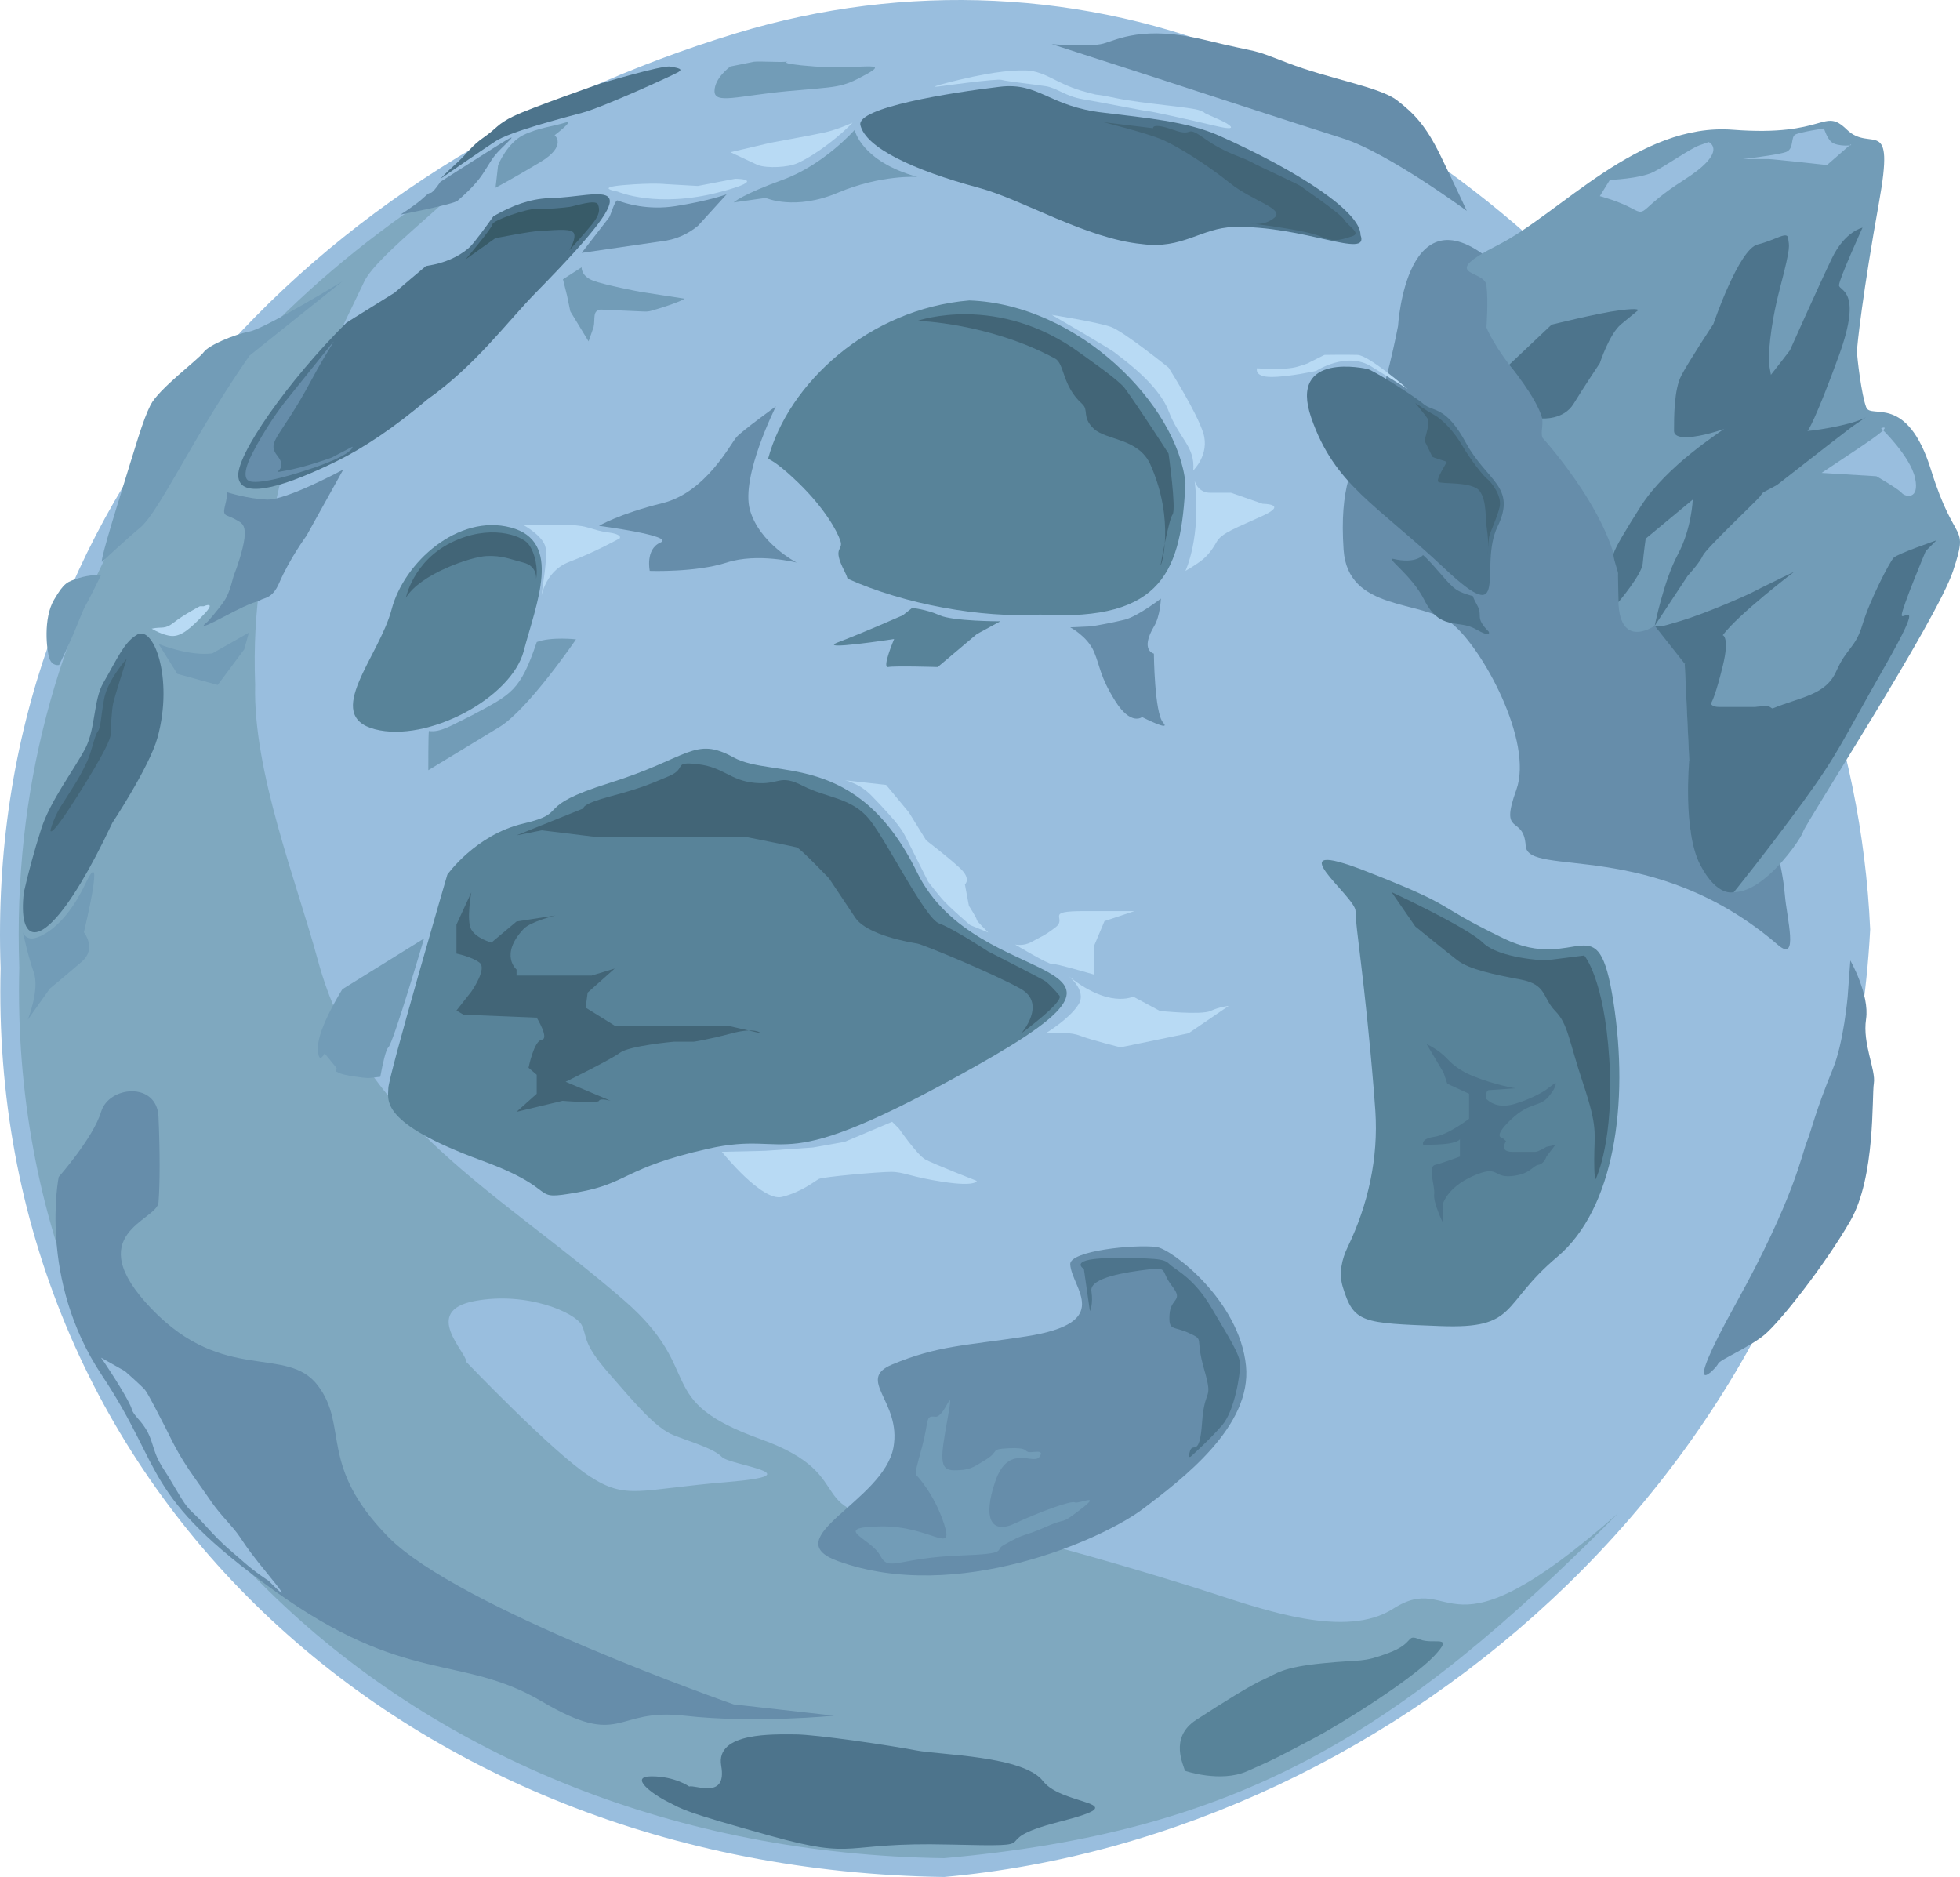
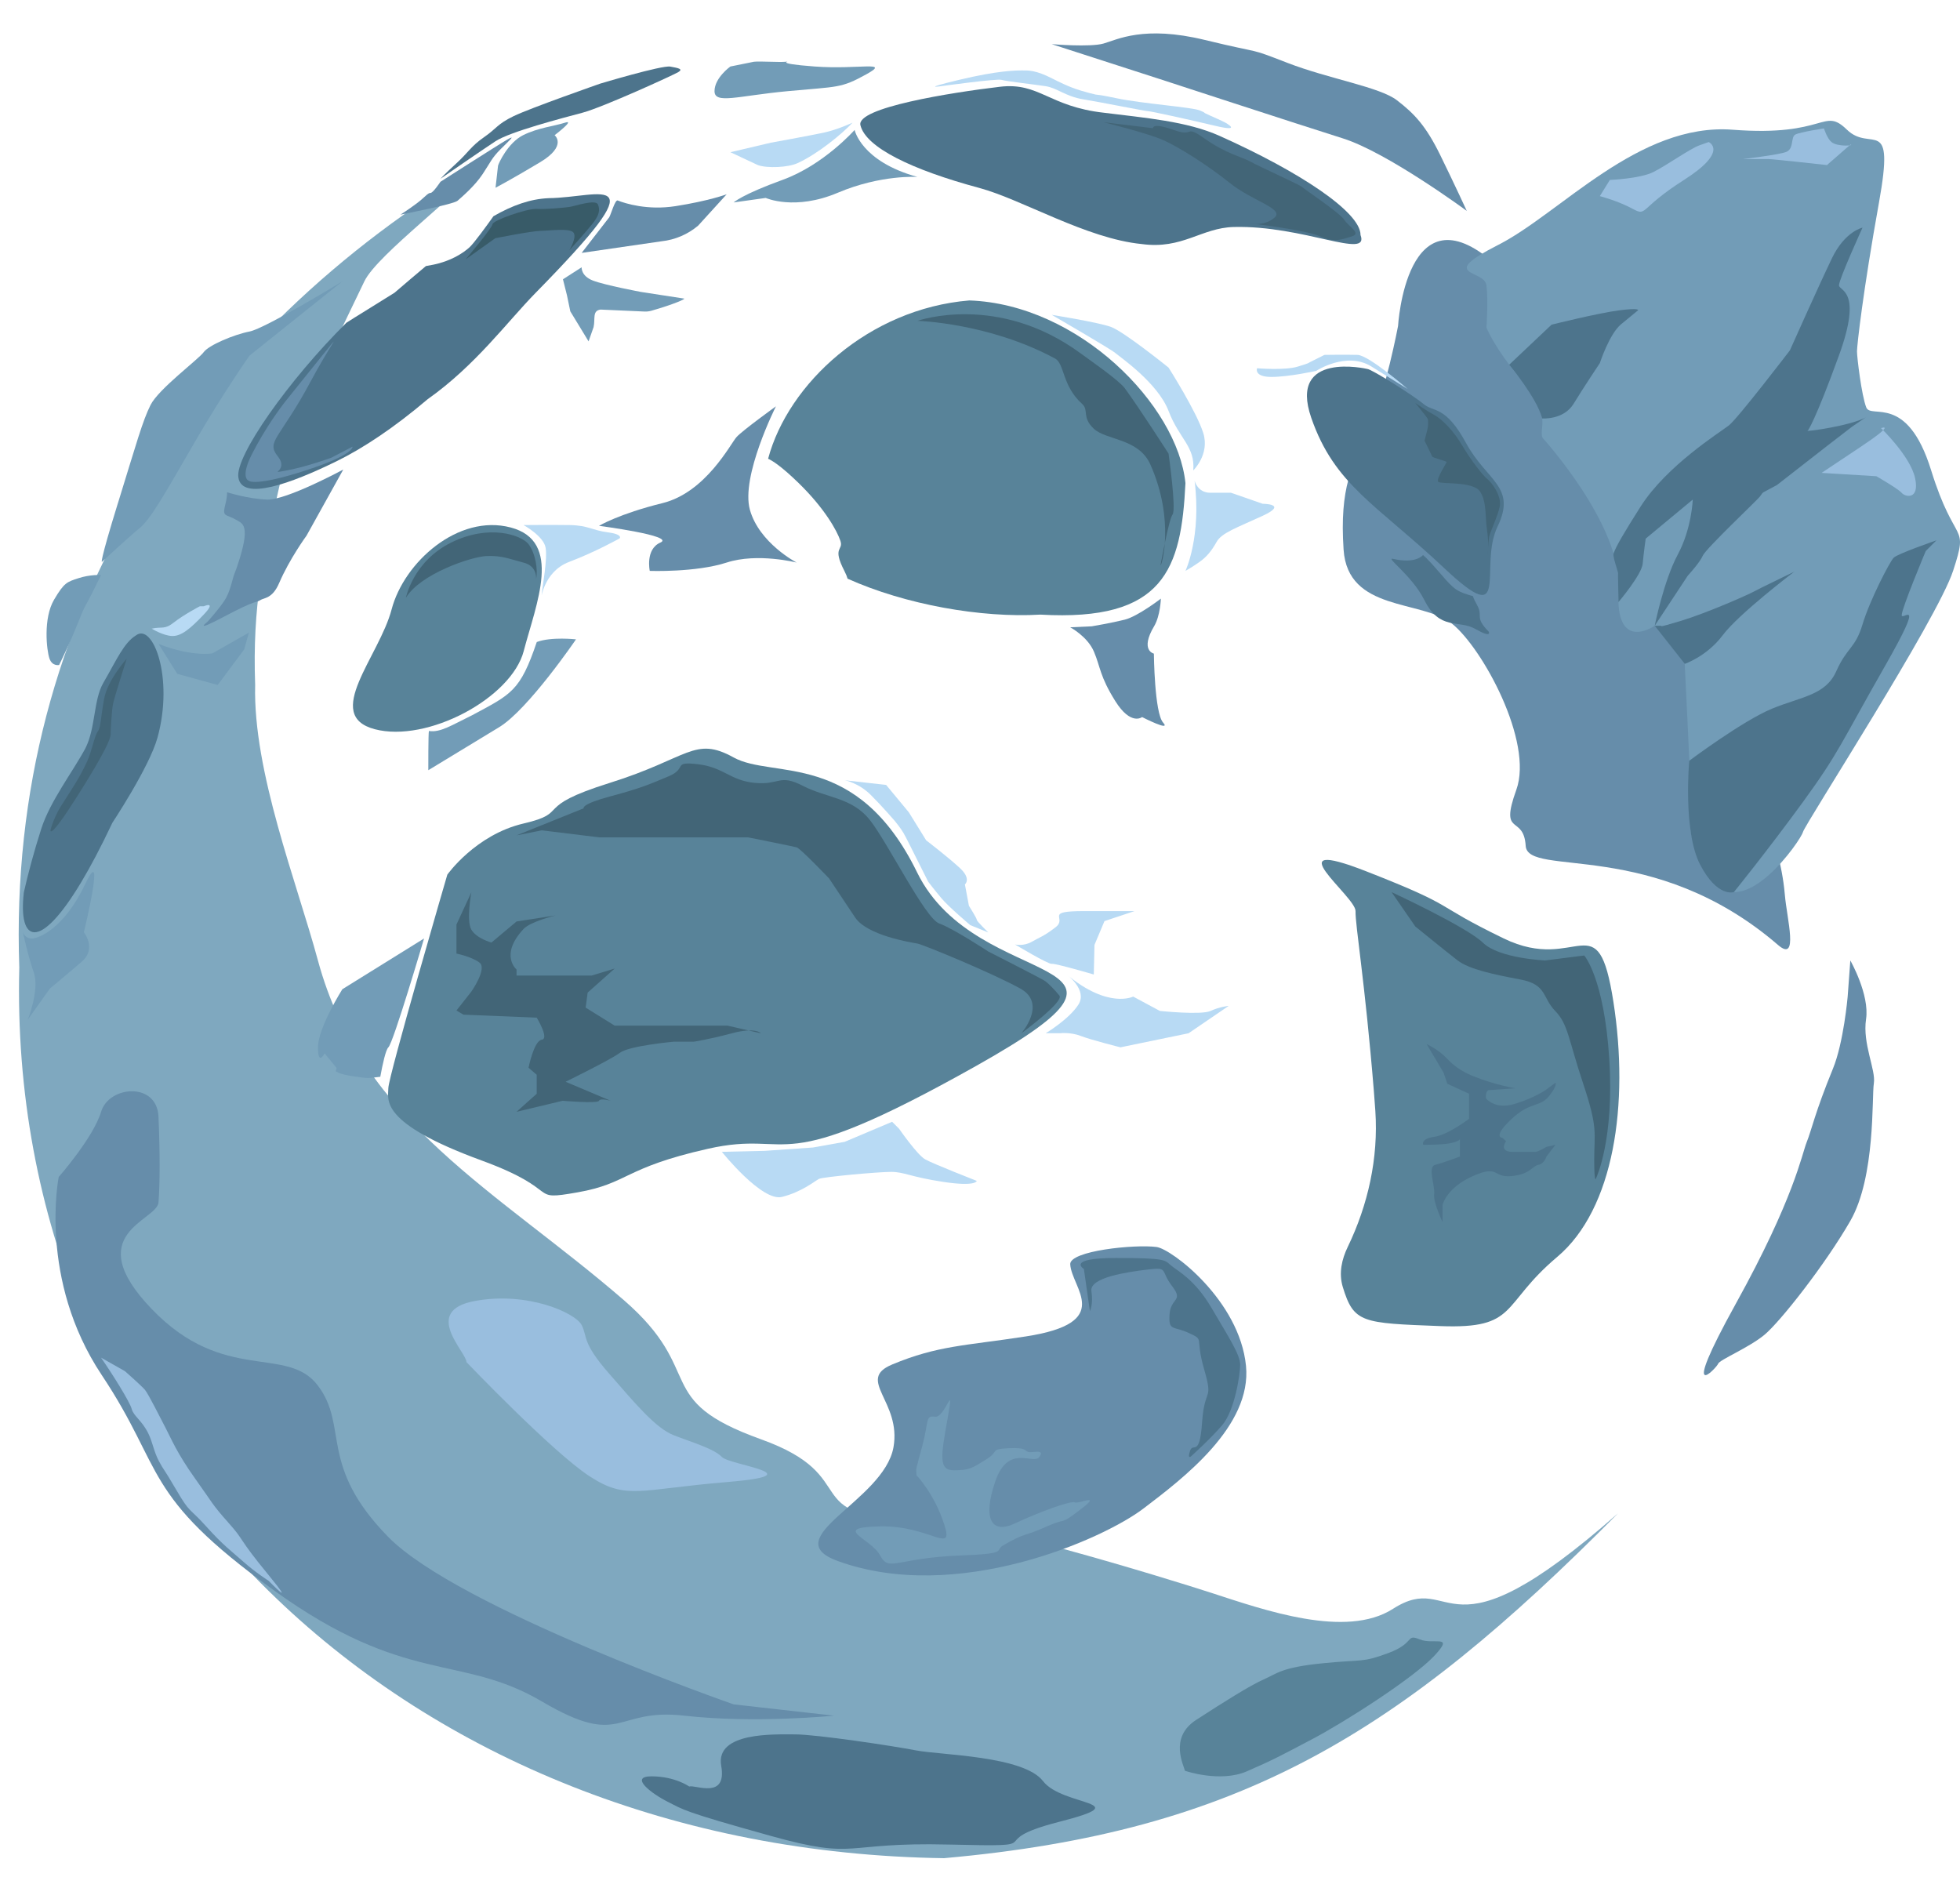
<svg xmlns="http://www.w3.org/2000/svg" id="_レイヤー_2" viewBox="0 0 869.78 832.88">
  <defs>
    <style>.cls-1{fill:#4d748c;}.cls-1,.cls-2,.cls-3,.cls-4,.cls-5,.cls-6,.cls-7,.cls-8,.cls-9{stroke-width:0px;}.cls-2{fill:#729cb7;}.cls-3{fill:#426577;}.cls-4{fill:#7fa8bf;}.cls-5{fill:#99bede;}.cls-6{fill:#b8daf4;}.cls-7{fill:#588399;}.cls-8{fill:#668daa;}.cls-9{fill:#385b68;}</style>
  </defs>
  <g id="Price">
-     <path class="cls-5" d="M553.4,25.71C481.65-4.51,401.63-7.94,327.11,14.64,138.64,71.75-7.09,222.8.27,429.58c-5.79,227.18,176.33,399.9,418.72,403.31,202.43-18.07,398.74-188.32,410.93-420.46-7.59-170.5-123.56-322.27-276.53-386.71Z" />
    <path class="cls-4" d="M113.23,303.95c-1.26-35.35,3.61-57.08,10.91-88.91,6.15-26.8,26.06-66.12,37.53-90.16,5.81-12.19,44.35-40.19,51.39-51.62C88.08,147.18,2.95,271.73,8.56,429.31c-5.67,222.64,172.8,391.9,410.35,395.24,131.18-11.71,201.88-54.93,299.08-153-78.53,69.26-71.87,24.44-99.87,42.37-20.8,13.31-56.89.59-80.59-7.11-19.47-6.33-110.6-34.4-130.81-32.59-54.21-.76-22.47-18.85-69.04-35.56-48.94-17.55-23.81-29.7-60.95-61.83-55.6-48.11-116.16-78.55-135.65-150.65-9.39-34.73-28.83-83.72-27.85-122.23Z" />
    <path class="cls-8" d="M663.13,116.81l20.46,43.53s18.36,16.11,24.58,24.44c6.22,8.33,44.15,56.87,44.15,56.87,0,0,27.85,19.02,32.29,27.91,4.44,8.89,14.64,23.11,15.32,26.67s-.11,28.7.73,37.91c.84,9.2-6.42,15.03-3.57,25.58,2.86,10.56-2.61,3.48-7.54,9.99-3.3,4.36,1.18,11.71,2.51,27.41.88,10.48,6.28,30.22-3.01,22.22-55.44-47.78-111.11-29.78-112-44-.89-14.22-11.85-3.56-4.15-24.89,7.7-21.33-15.11-63.01-28.59-73.73-13.48-10.72-46.22-5.17-48.07-32.83-1.85-27.66,3.81-37.42,11.2-53.43,7.39-16.01,12.97-45.81,12.97-45.81,0,0,3.6-62.1,42.71-27.83Z" />
    <path class="cls-8" d="M270.33,96.44c.72-1.04,2.6-7.95,3.78-7.48,3.41,1.35,13.26,4.45,25.63,2.52,14.93-2.34,22.73-5.27,22.73-5.27l-12.65,13.91c-4.61,3.89-10.28,6.31-16.28,6.95l-35.42,5.15,12.22-15.78Z" />
    <path class="cls-2" d="M258.11,118.59s-.37,3.81,4.96,5.89c5.33,2.07,21.41,5.07,21.41,5.07l19.04,2.93c1.14.05-4.66,2.61-14.48,5.41-.99.28-2.03.4-3.06.35l-19.46-.87c-3.77.49-2.28,4.07-3.11,7.78l-2.22,6.33-8.11-13.33-1.48-7.11-1.78-7.11,8.3-5.33Z" />
    <path class="cls-8" d="M100.77,218.44c0,5.63-2.96,9.19,0,10.37,2.96,1.19,2.78,1.19,4.95,2.37,2.17,1.19,3.35,2.67,2.76,7.7s-3.54,13.63-4.43,15.7c-.9,2.07-1.76,8-4.59,12.15-2.83,4.15-7.39,9.19-7.39,9.19,0,0-7,5.33,7.52-2.37,14.52-7.7,14.04-6,15.81-7.19s5.44-.56,8.48-7.63c4.64-10.81,12.15-21.04,12.15-21.04l16.3-29.33s-25.2,13.63-33.78,13.33c-8.58-.3-17.78-3.26-17.78-3.26Z" />
    <path class="cls-1" d="M243.35,87.94c-8.03.36-15.89,3.14-24.37,8-3.22,4.52-8.61,11.93-10.58,13.75-2.89,2.67-8.44,6.22-16.22,7.78-1.22.24-2.26.44-3.17.59-4.38,3.67-9.01,7.62-13.95,11.85-.33.28-21.02,13-21.33,13.3-25.35,25.12-49.71,59.45-47.93,68.77,1.67,10.37,23.03,2.77,43.63-7.34,11.68-5.73,25.48-14.86,40.33-27.48,21.32-15.07,35.35-34.4,47.97-47.25,55.33-56.37,29.23-42.19,5.61-41.98Z" />
    <path class="cls-1" d="M60.35,281.94c-5.37,3.3-8.47,10.63-14.51,21.09-4.41,7.65-3.37,20.05-7.96,29.05-5.48,10.24-15.61,23.35-19.57,35.69-3.26,10.16-5.9,20.09-7.73,28.22-2.56,22.27,6.9,26.34,25.3-4.26,4.21-7,8.89-15.82,13.99-26.64-.81,1.21,16.34-24.42,20.03-37.8,7.35-26.7-2.09-51.05-9.55-45.35Z" />
    <path class="cls-2" d="M70.33,285.74c15.18,5.87,23.93,4.18,23.93,4.18l16.17-9.19-2.06,7.43-11.76,15.79-17.93-4.93-8.34-13.29Z" />
    <path class="cls-2" d="M10.17,413.69s.84,2.75,3.95,2.75,14.34-4.41,23.7-24.15-.59,21.4-.59,21.4c0,0,5.78,7.2-.89,12.98-6.67,5.78-14.22,12-14.22,12l-9.78,13.78s5.33-13.33,2.67-20.89c-2.67-7.56-4.84-17.86-4.84-17.86Z" />
-     <path class="cls-6" d="M274.11,85.03s-10.6-1.78,2.63-2.89,18.56-.44,18.56-.44l14.37.82,16.59-3.19s15.59,0-6.96,5.93c-27.89,7.33-45.19-.22-45.19-.22Z" />
    <path class="cls-2" d="M44.82,255.13s.76-1.37-3.48,7.13c-4.24,8.5-3.19,5.2-6.83,14.37-3.64,9.17-8.27,18.45-8.27,18.45,0,0-3.06.72-4.3-2.88-1.24-3.6-2.84-17.78,2.04-26.07,4.54-7.71,5.8-7.92,10.89-9.58s9.94-1.41,9.94-1.41Z" />
    <path class="cls-1" d="M195.46,79.33s1.85-2.09,7.11-6.89,6.44-7.56,12.22-11.56c5.78-4,5.78-5.78,13.11-9.33,7.33-3.56,38.44-14.44,38.44-14.44,0,0,27.33-8.22,31.11-7.56,3.78.67,5.78,1.11,3.56,2.44s-33.33,15.56-42.44,18c-9.11,2.44-32.22,8.44-38.67,12.67-6.44,4.22-24.44,16.67-24.44,16.67Z" />
    <path class="cls-8" d="M195.46,80.66s-3.33,5.04-4.44,4.96-2.44,1.87-6,4.56c-3.56,2.69-7.33,5.07-7.33,5.07,0,0,23.56-4.59,25.33-6.15,1.78-1.56,7.56-6.44,11.11-11.78,3.56-5.33,4-7.11,8-11.11s7.11-6.67,2.89-4.22c-4.22,2.44-29.56,18.67-29.56,18.67Z" />
    <path class="cls-2" d="M221.01,73.55c.22-1.11,4.44-10.22,11.11-13.56,6.67-3.33,14-4.04,18.67-5.57,4.67-1.54-4.67,5.57-4.67,5.57,0,0,5.78,4.67-6.44,12-12.22,7.33-19.78,11.33-19.78,11.33l1.11-9.78Z" />
    <path class="cls-2" d="M52.34,223.25c8.38-27.1,10.92-36.44,14.47-43.55,3.56-7.11,21.34-20.3,23.56-23.41s13.48-7.85,20.39-9.19c6.91-1.33,41.14-22.22,41.14-22.22l-41.14,32.89s-11.34,16-24.22,38.22c-12.88,22.22-19.54,34.22-24.43,38.22s-16.89,15.12-16.89,15.12c0,0-1.27,1.01,7.11-26.09Z" />
    <path class="cls-6" d="M67.31,278.96c4.74-1.04,5.63.59,9.93-2.81s11.41-7.11,11.41-7.11h1.74s6.04-2.67,0,3.7c-6.04,6.37-10.04,9.63-14.04,9.48-4-.15-9.04-3.26-9.04-3.26Z" />
    <path class="cls-1" d="M603.75,104.29c4.18,11.07-25.31-4.35-56.3-3.56-14.32.37-22.72,10.02-40.74,7.57-24.6-2.39-53.13-19.79-72.16-24.91-29.88-8.04-50.3-17.94-52.71-27.79-2.11-7.82,40.24-14.53,61.91-17.1,17.49-2.07,21.65,8.81,46.15,11.53,18.3,2.29,36.77,3.75,51.34,10.28,35.66,15.98,62.57,33.85,62.52,43.97Z" />
    <path class="cls-2" d="M379.25,57.65s2.85,13.97,27.88,20.86c0,0-16.22-1.09-35.33,7.01-19.11,8.1-32,2.31-32,2.31l-14.22,2s3.56-3.45,21.78-10.05c18.22-6.61,31.9-22.13,31.9-22.13Z" />
    <path class="cls-6" d="M353.83,72.44c9.19-4.19,19.89-13.08,24.52-18.02,0,0-6.67,3.13-12.89,4.46-6.22,1.33-23.33,4.43-23.33,4.43l-18,4.23,12.22,5.73c4.27,1.48,13.37,1.03,17.48-.84Z" />
    <path class="cls-2" d="M334.57,27.4c2.67-.3,11.26.3,14.22,0,2.96-.3-6.81.66,12.74,2.11,19.56,1.45,34.07-2.7,22.81,3.52-11.26,6.22-12.44,5.33-34.67,7.41-22.22,2.07-32.59,5.93-32.59,0s7.04-10.93,7.04-10.93l10.44-2.11Z" />
    <path class="cls-7" d="M232.42,288.88c-5.51,20.95-42.85,40.82-66.11,34.7-23.26-6.12,1.98-32.23,7.48-53.18,5.51-20.95,29.56-42.46,52.82-36.34,23.26,6.12,11.31,33.87,5.8,54.82Z" />
    <path class="cls-6" d="M417.53,38.25s-9.48,1.41,8-2.8c17.48-4.2,25.48-4.2,28.15-4.2s5.93-.18,13.33,3.61c7.41,3.79,10.96,4.98,16.59,6.46,5.63,1.48,0-.2,11.85,2.27,11.85,2.47,33.48,3.95,37.04,5.43s0,.3,4.74,2.37,6.52,3.02,6.52,3.02c0,0,8,4.39-4.44,1.43-12.44-2.96-28.74-6.52-29.93-6.52s-21.07-4.01-28.76-5.26c-7.69-1.25-11.54-5.03-16.57-5.81-5.04-.78-17.48-2.15-19.56-2.8s-26.96,2.8-26.96,2.8Z" />
    <path class="cls-6" d="M466.72,139.7s26.07,15.11,28.15,16.89c2.07,1.78,18.96,13.33,23.7,25.78,4.74,12.44,11.85,15.7,10.96,26.37,0,0,7.41-7.11,4.44-16.59-2.96-9.48-15.41-29.04-15.41-29.04,0,0-19.82-16-25.61-18.07-5.8-2.07-26.24-5.33-26.24-5.33Z" />
    <path class="cls-6" d="M530.12,213.33s1.29,5.33,6.96,5.33h9.2l14.06,4.89s11.56,0,0,5.33c-11.56,5.33-18.22,7.56-20.44,11.56s-4.44,6.67-7.56,8.89-6.28,4-6.28,4c0,0,7.17-15.11,4.06-40Z" />
    <path class="cls-8" d="M344.34,180.29s-15.7,31.11-11.56,45.93c4.15,14.81,20.74,23.41,20.74,23.41,0,0-17.39-4.44-31.06,0-13.68,4.44-34.12,3.7-34.12,3.7,0,0-2.07-9.63,4.74-12.59,6.81-2.96-27.26-7.41-27.26-7.41,0,0,8.89-5.33,28.15-10.07,19.26-4.74,30.22-26.37,32.89-29.33s17.48-13.63,17.48-13.63Z" />
    <path class="cls-7" d="M430.14,133.32c-44.66,3.7-80.39,36.92-89.28,70.24,1.81.81,5.83,3.27,13.56,10.8,11.56,11.26,17.04,21.19,18.52,25.63,1.48,4.44-3.85,2.46,1.78,13.38.7,1.36,1.15,2.49,1.41,3.42,25.54,11.49,59.36,17.5,85.55,15.94,54.98,3.16,62.52-20.14,64.38-58.34-3.52-34.65-47.42-79.39-95.92-81.07Z" />
    <path class="cls-6" d="M232.34,233s8.89,4.87,9.78,10.04c.89,5.18-1.4,16.95-1.7,20.51-.3,3.56.37-9.75,12.14-14.21,11.78-4.46,22.44-10.46,22.44-10.46,0,0,1.56-1.78-5.33-2.67s-8.67-3.1-16.89-3.22-20.44,0-20.44,0Z" />
    <path class="cls-3" d="M180.12,265.26s3.17-16.11,20.06-24.49c16.89-8.38,31.22-3.33,34.33.67s4.28,11.44,3.39,15.44c0,0,.67-5.63-5.56-7.22s-9.48-3.22-16.44-2.92c-6.96.3-29.48,8.01-35.78,18.52Z" />
    <path class="cls-9" d="M206.66,115.05s11.78-13.89,11.89-15.56,15.22-7,19.56-6.78c4.33.22,12.44-.56,14.67-.89,2.22-.33,11.56-3.52,12.56-1.09s.67,4.76-2.67,8.87c-3.33,4.11-10,11.44-10,11.44,0,0,3.67-6.11,1.67-8s-10.22-.67-14.33-.61-20.22,3.28-20.22,3.28l-13.11,9.33Z" />
    <path class="cls-3" d="M518.57,201.33s3.5,24.7,1.78,26.96c-1.72,2.27-5.33,22.46-5.33,22.46.26,1.17,6.65-19.62-4.55-44.67-5.22-11.68-19.64-10.67-25.1-15.86-5.46-5.19-2-8.15-5.19-11.02-8.91-8.01-7.72-17.79-11.96-20.09-29.33-15.85-61.06-16.74-61.06-16.74,0,0,35.58-12.59,72.39,14.44,4.54,3.33,16.97,11.9,19.64,15.53,6.35,8.65,19.4,28.99,19.4,28.99Z" />
    <path class="cls-3" d="M511.68,56.88s-.6-2.68,9.14.78c9.75,3.46,4.41-2.77,13.85,3.9,9.45,6.67,16.34,8,20.34,10.22s21.78,10.22,22.67,11.11,16.89,11.56,18.89,14.67,7.78,6,3.33,7.33c-4.44,1.33-7.56,2.89-14,0s-31.11-5.78-31.11-5.78c0,0,5.83,1.56,10.69-2.44,4.86-4-9.62-7.37-19.71-15.46-10.09-8.09-22.54-15.87-29.43-18.98-6.89-3.11-26.67-8-26.67-8l22,2.66Z" />
    <path class="cls-2" d="M209.16,317.55c-8.49,4.11-13.78,7.65-18.82,6.81-.31.93-.27,17.41-.27,17.41,0,0,16.94-10.26,31.47-19.11,12.89-7.85,34.07-38.96,34.07-38.96,0,0-11.03-1.24-17.41,1.19-7.42,21.92-11.19,23.1-29.03,32.67Z" />
    <path class="cls-1" d="M606.77,163.72c1.78.04,20.44,11.73,24.89,15.51,4.44,3.79,9.78.53,18.96,17.42,9.19,16.89,22.52,19.26,13.93,37.04-8.59,17.78,6.52,46.81-23.7,18.37-30.22-28.44-48.59-36.74-58.96-66.67-10.37-29.93,24.89-21.67,24.89-21.67Z" />
    <path class="cls-1" d="M631.48,246.31s1.62,1.08,7.84,8.34c6.22,7.26,7.24,7.83,14.35,9.9,0,0-.13.43,1.78,3.89,2.92,5.29-1.33,5.19,5.19,11.85,0,0,1.63,3.11-5.93-1.19-7.56-4.3-15.73.98-22.67-12.89-5.48-10.96-17.67-19.14-13.78-18.22,10.12,2.37,13.21-1.68,13.21-1.68Z" />
    <path class="cls-6" d="M584.05,164.59s13.48-8.87,24.59-1.92c11.11,6.95,16,9.92,16,9.92,0,0-17.19-14.96-22.22-15.11-5.04-.15-14.67,0-14.67,0,0,0-5.63,2.81-6.52,3.26-.89.44.44.17-5.33,1.94s-18.07.73-18.07.73c0,0-1.48,3.85,6.37,3.85s19.85-2.67,19.85-2.67Z" />
    <path class="cls-3" d="M628.05,178.81s4.89,3.41,8.44,5.33c3.56,1.93,8.74,7.26,12.44,13.63,3.7,6.37,9.48,13.63,11.11,14.81,1.63,1.19,6.52,7.43,5.48,12.23-1.04,4.8-4.44,11.62-4.74,13.54s-.59,7.95-.59,7.95c0,0,.59-5.72-.3-11.06s0-12.89-3.26-17.33c-3.26-4.44-17.37-2.94-18.41-4.13s3.74-8.32,3.74-8.76-6.11-1.76-6.41-2.5-3.39-6.96-3.39-6.96c0,0,1.5-5.72,1.5-6.13s.3-2.77-.15-3.66-5.48-6.97-5.48-6.97Z" />
-     <path class="cls-7" d="M404.76,269.77s6.25.57,12.18,3.25c5.93,2.68,26.96,2.68,26.96,2.68l-10.44,5.68-17.34,14.62s-19.11-.59-22,0c-2.89.59,2.67-12.44,2.67-12.44,0,0-35.56,5.48-24.59,1.33,10.96-4.15,28.44-11.86,28.44-11.86l4.12-3.25Z" />
    <path class="cls-8" d="M474.93,278.36l9.56-.44s8.85-1.49,14.67-2.96c5.82-1.48,16-9.33,16-9.33,0,0-.25,7.64-2.99,12.23-6.44,10.82-.12,12.18-.12,12.18,0,0,.25,26.3,4.1,30.6,3.84,4.3-9.33-2.45-9.33-2.45,0,0-4.94,4.01-11.88-7.07-6.94-11.08-6.57-15.07-9.46-21.9-2.88-6.83-10.55-10.85-10.55-10.85Z" />
    <path class="cls-7" d="M198.52,388.1s12.49-17.7,33.82-22.68c21.33-4.98,3.23-7.07,38.28-18.03,35.05-10.96,37.51-20.92,54.95-11.27,17.43,9.65,54.74-3.6,81.42,51.02s118.24,34.1,26.46,85.7c-91.78,51.59-79.93,28.04-119.34,36.93-37.55,8.47-35.11,15.32-57.78,19.32-22.67,4-5.78-.65-42.67-14.16-45.76-16.76-41.33-26.96-41.33-32.06s26.18-94.77,26.18-94.77Z" />
    <path class="cls-3" d="M259.01,358.66s-1.33-1.78,12-5.33c13.33-3.56,17.33-5.33,25.78-8.89,8.44-3.56,1.33-6.67,12.89-5.33,11.56,1.33,14.22,7.25,25.33,8.29,11.11,1.04,10.67-4.16,21.33,1.33,10.67,5.49,21.78,5.05,29.78,15.27,8,10.22,24.44,43.56,30.67,45.78s21.78,12.44,21.78,12.44c0,0,24.15,12.26,25.41,13.24,1.26.98,3.96,3.59,6.15,6.32s-16.89,16.72-16.89,16.72c0,0,11.56-13.16-.44-19.83-12-6.67-43.14-19.56-45.79-20-2.65-.44-22.21-3.56-27.54-11.56-5.33-8-11.56-17.33-11.56-17.33,0,0-12.74-13.33-14.37-13.78s-21.63-4.44-21.63-4.44h-66.07l-25.4-3.11-11.19,2.22,29.78-12Z" />
    <path class="cls-3" d="M218.12,418.22l11.11-9.33,17.33-2.67s-11.11,2.67-14.22,6c-10.81,11.58-3.11,18-3.11,18v2.67h33.33l10.22-3.11-12,10.67-.89,6.67,12.89,8h50.07l14.81,3.39s-2.22-2.84-12.89,0c-10.67,2.84-16.89,3.73-16.89,3.73h-8.89s-19.7,1.78-23.85,4.89c-4.15,3.11-24.15,12.89-24.15,12.89l20,8.44s-4.59-1.33-5.19,0c-.59,1.33-16.15,0-16.15,0l-20.44,4.89,8.96-8v-8.44l-3.62-3.11s2.38-12,5.86-12.44c3.48-.44-2.23-9.78-2.23-9.78l-32.51-1.33-3.11-1.85,6.59-8.37s7.19-10.22,3.63-12.89c-3.56-2.67-10.22-4-10.22-4v-12.89l6.59-14.26s-2.3,12.49,0,16.49c2.3,4,8.97,5.78,8.97,5.78Z" />
    <path class="cls-6" d="M374.86,346.22s6.22,1.19,11.56,6.52c5.33,5.33,10.67,11.56,10.67,11.56,0,0,2.67,3.26,3.85,5.33,1.19,2.07,3.82,7.41,3.82,7.41l7.14,14.22s2.67,3.51,5.93,7.39c3.26,3.87,12.74,11.87,12.74,11.87l8,3.26s-5.18-5.04-5.11-5.63-3.49-6.22-3.49-6.22l-1.78-9.48s2.96-2.37-2.07-7.11c-5.04-4.74-15.11-12.44-15.11-12.44l-7.7-12.44-10.07-12.15-18.37-2.07Z" />
    <path class="cls-6" d="M473.38,432.44s9.33,6.81,5.19,13.33c-4.15,6.52-14.52,12.72-14.52,12.72h6.25s4.77-.57,9.33,1.21c4.57,1.78,17.6,5.04,17.6,5.04l30.22-6.24,17.78-12.13s-3.85.3-8,2.22c-4.15,1.93-22.52,0-22.52,0l-11.85-6.37s-10.96,5.63-29.48-9.78Z" />
    <path class="cls-6" d="M450.42,419.11s3.85.89,7.41-1.19c3.56-2.07,5.33-2.37,10.67-6.52s-5.63-7.11,12.74-7.11h22.22l-13.33,4.44-4.44,10.56-.3,13.14s-17.19-5.04-18.67-4.74c-1.48.3-16.3-8.59-16.3-8.59Z" />
    <path class="cls-2" d="M163.16,478.37c1.01,0,3.87-.34,5.6-.56,1.04-5.69,2.42-11.97,3.59-13.07,2.22-2.07,15.83-48.3,15.83-48.3l-36.26,22.52s-10.83,17.19-10.83,25.78,2.96,2.67,2.96,2.67l5.33,6.52s-.13.53-.42,1.46c.55.22,1.01.43,1.31.61,1.93,1.19,11.41,2.37,12.89,2.37Z" />
    <path class="cls-6" d="M320.34,511.11l19.11-.44,21.33-1.48,14.07-2.52,21.04-8.89,3.11,3.11s8,11.56,11.56,13.56c3.56,2,22.89,9.56,22.89,9.56,0,0-.23,2.67-14.89.44-14.67-2.22-17.33-4.44-23.11-4.44s-30.22,2.22-32,3.11c-1.78.89-7.56,5.78-16.44,8-8.89,2.22-26.67-20-26.67-20Z" />
    <path class="cls-2" d="M684.52,194.28c-1.78-4.58,4.44-9.03-8.89-25.03-13.33-16-16-24-16-24,0,0,.89-11.56,0-18.67s-22.25-3.92,5.32-17.96c27.57-14.04,62.23-54.29,104.01-51.05,41.78,3.23,40-10.35,50.67,0s21.33-7.32,14.22,32.18c-7.11,39.5-9.78,63.5-9.78,66.16s2.02,19.56,4.12,24.89c2.1,5.33,18.1-6.52,28.77,27.85,10.67,34.37,16.89,22.81,9.78,44.59-7.11,21.78-65.78,112.44-66.67,116-.89,3.56-26.13,40-39.73,21.33s-10.05-28.44-10.05-35.56-2.67-60.44-2.67-60.44l-13.33-16.89s-17.78,12.44-16-16c1.78-28.44-33.78-67.42-33.78-67.42Z" />
    <path class="cls-1" d="M717.99,254.33c-.12-1.48-2.41-7.32-1.94-8.73,1.04-3.13,5.02-9.84,12.02-20.86,11.56-18.16,35.11-32.83,39.11-35.94,4-3.11,27.11-33.33,27.11-33.33,0,0,12.89-28.89,18.67-40.89,5.78-12,13.56-13.56,13.56-13.56,0,0-10.44,22.89-10.44,25.56s10.67,1.78,0,31.11c-10.67,29.33-13.78,33.33-13.78,33.33,0,0-20.44,28-21.33,29.33-.89,1.33-24,23.11-25.33,26.22s-6.67,8.89-6.67,8.89l-14.67,22.22s4-20,10.22-31.56c6.22-11.56,6.67-24.44,6.67-24.44l-20.89,17.33s-.89,6.22-1.33,11.11c-.44,4.89-10.76,17.06-10.76,17.06l-.21-12.87Z" />
-     <path class="cls-1" d="M760.34,143.77s11.29-33.19,19.58-35.26c8.3-2.07,13.33-6.22,13.63-2.67.3,3.56,1.48,2.37-3.56,21.63-5.04,19.26-5.04,30.81-5.04,32.89s2.07,10.67,1.78,12.44c-.3,1.78-6.52,9.19-6.52,9.19,0,0,3.87.19-6.9,5.15-10.77,4.95-30.43,10.26-30.43,4.04s0-18.37,3.26-24.59c3.26-6.22,14.2-22.81,14.2-22.81Z" />
    <path class="cls-1" d="M749.64,337.57s23.77-17.8,36.8-23.14c13.04-5.33,23.7-5.93,28.44-16.59,4.74-10.67,8.44-10.07,11.63-20.74,3.19-10.67,12.07-27.85,13.85-29.63,1.78-1.78,18.96-7.7,18.96-7.7l-4.74,4.74s-10.67,25.46-10.67,28.43,11.26-10.06-7.7,23.12c-18.96,33.19-20.15,37.93-36.15,59.85-16,21.93-30.62,39.95-30.62,39.95,0,0-7.34,2.57-15.01-12.25-7.68-14.81-4.8-46.05-4.8-46.05Z" />
    <path class="cls-5" d="M714.4,79.84s13.33-.52,19.26-3.48c5.93-2.96,16.3-10.37,20.44-11.85l4.15-1.48s9.19,4-10.96,16.82c-20.15,12.81-16.2,16.37-22.77,12.81-6.57-3.56-14.57-5.63-14.57-5.63l4.44-7.18Z" />
    <path class="cls-5" d="M834.74,189.99s7.41-2.67-9.48,8.59l-16.89,11.26,24.3,1.48s9.78,5.63,11.26,7.41c1.48,1.78,8,3.26,5.93-6.52-2.07-9.78-15.11-22.22-15.11-22.22Z" />
    <path class="cls-1" d="M736.96,277.69c1.48-.3-3.26,1.48,8.59-2.07,11.85-3.56,30.52-11.85,32.59-13.04.51-.29,1.89-.99,3.66-1.87,5.37-2.66,14.41-7.02,14.41-7.02,0,0-24.59,18.67-31.7,28.15-7.11,9.48-16.89,12.74-16.89,12.74l-13.33-16.89h2.67Z" />
    <path class="cls-1" d="M793.89,191.47s5.74.71,18.63-1.76,15.68-4.69,15.68-4.69l-6.34,4.33-10.81,8.33-22.52,17.56-23.26,12.44,28.63-36.22Z" />
    <path class="cls-5" d="M809.41,56.98s-10.46,1.6-12.68,2.71c-2.22,1.11-.44,6.44-4.21,7.78-3.76,1.33-19.11,3.11-19.11,3.11h11.33c2,0,26,2.67,26,2.67l10.44-9.11c1.96.43-5.66,1.16-8.44-1.11-1.96-1.6-3.33-6.04-3.33-6.04Z" />
    <path class="cls-1" d="M669.71,161.84s12.29,14.63,14.66,23.84c0,0,9.49.76,13.93-6.5,4.44-7.26,11.66-18.07,11.66-18.07,0,0,4.19-12.89,9.38-17.19,5.19-4.3,7.56-6.22,7.56-6.22,0,0,1.04-1.19-8.3,0-9.33,1.19-30.07,6.37-30.07,6.37l-18.81,17.78Z" />
-     <path class="cls-1" d="M764.52,281.84s3.11.96,0,13.63c-3.11,12.67-4.67,15.56-5.11,16.44s1.16,1.78,3.25,1.78h16.31s5.41-.74,6.44,0c1.04.74,4,2.44,4,2.44,0,0,4.22,1.33,0,2.89s-25.33,16-26.44,16.89c-1.11.89-13.06,7.32-13.06,7.32l-2.28-48.66,16.89-12.74Z" />
    <path class="cls-8" d="M821.11,426.2s8.63,15.15,6.98,26.05c-1.65,10.9,4.42,22.54,3.46,28.47-.96,5.93.81,41.48-10.44,61.04-11.26,19.56-31.18,44.81-38.11,50.55-6.93,5.74-19.96,11.08-20.56,12.85s-18.07,20.19,7.85-26.64c25.93-46.84,29.31-66.39,31.47-71.73,2.16-5.33,3.65-13.1,11.64-32.59,4.74-11.56,6.52-31.85,6.52-31.85l1.19-16.15Z" />
    <path class="cls-8" d="M26.06,522.26s15.34-17.38,18.81-28.94c3.47-11.56,24.78-13.39,25.46,2.19.68,15.58.66,29.91,0,38.08-.66,8.17-35.18,13.77-3.03,47.25,32.16,33.48,60.01,15.8,73.78,34.02s.03,35.27,31.14,67.08c31.11,31.81,153.35,74.36,153.35,74.36l12.51,1.41,32.01,3.6s-35.13,3.55-66.44,0c-31.31-3.55-27.15,14.9-63.23-6.33-36.08-21.22-60.12-6.84-119.07-49.42-58.94-42.58-47.89-52.88-76.19-95.37-28.3-42.5-19.1-87.94-19.1-87.94Z" />
    <path class="cls-8" d="M466.72,19.59s16.92,1.44,22.96-.26c6.04-1.7,17.84-8.2,45-1.6,27.15,6.6,18.26,3.04,36.63,10.16,18.37,7.11,40.89,10.67,48.59,16.59,7.7,5.93,12.83,11.26,19.25,24.38,6.42,13.11,11.75,24.72,11.75,24.72,0,0-35.16-25.93-55.01-32.18-19.85-6.25-81.48-26.4-81.48-26.4l-47.7-15.41Z" />
    <path class="cls-7" d="M598.05,553.38c9.09-18.83,13.67-39.53,12.28-60.39-.18-2.75-.4-5.66-.65-8.74-4-49.14-8.27-73.44-8.14-79.96.14-6.52-36.89-33.96,4.96-17.57,41.85,16.39,27.8,13.72,60.82,29.72,33.03,16,41.65-16.93,48.67,28.2,7.02,45.13.36,91.8-24.98,113.13s-17.05,32-51.86,30.67c-34.81-1.33-38.37-1.33-43.26-17.33-1.9-6.22-.39-12.44,2.16-17.73Z" />
    <path class="cls-3" d="M617.52,395.87s33.5,15.53,40.61,22.49c7.11,6.96,27.56,7.83,27.56,7.83l17.33-2.2s8.8,9.84,11.11,45.78-5.78,52.89-5.78,52.89c0,0-.89,3.71-.89-8.14s1.78-13.63-4.89-33.63c-6.67-20-6.67-26.37-12.44-32.3-5.78-5.93-3.6-11.7-15.36-13.93-11.75-2.22-22.72-4.49-27.91-8.47-5.18-3.98-18.81-15.09-18.81-15.09l-10.53-15.23Z" />
    <path class="cls-1" d="M633.09,463.26l2,1.09c2.76,1.5,5.25,3.44,7.4,5.74,2.04,2.19,5.59,5.17,11.13,7.4,9.93,4,18.87,5.44,18.87,5.44l-11.93.82c-1.09.23-1.62,3.3-.8,4.06,2.29,2.1,6.24,3.96,12.72,1.94,8.44-2.62,13.33-6,13.33-6l4.44-3.29s1.04,1.19-2.96,6.07-8.3,2.22-16.74,10.22c-8.44,8-3.86,8.15-3.86,8.15l1.65,1.47s-3.42,4.75,2.8,4.75h10.22c1.33,0,4.89-2.22,4.89-2.22l4-.89-4,5.19s-.89,3.22-3.56,3.68-3.56,4.23-12,5.01c-8.44.78-5.3-5.23-17.1,0-11.79,5.23-13.43,12.78-13.43,12.78v7.56s-4.19-8.58-3.72-12.29-3.09-12.19.47-13.06c3.56-.87,10.96-3.68,10.96-3.68v-7.86s.15.89-3.4,1.78-11.56.89-12.89.89c0,0-1.33-2.67,4.89-3.56,6.22-.89,15.45-8,15.45-8v-11.11l-9.67-4.44-1.63-4.89-7.56-12.74Z" />
    <path class="cls-8" d="M395.9,605.48c20.39-8.46,32.06-8.26,59.26-12.44,39.68-6.11,20.41-21.33,19.77-32-.36-6.01,28.52-8.96,38.3-7.7,6.66.85,36.82,23.71,39.7,52.74,2.66,26.78-27.86,49.93-45.63,63.41-18,13.65-82.75,42.34-135.48,23.22-28.01-10.16,20.38-26.57,24.67-50.48,3.65-20.35-16.8-30.01-.59-36.74Z" />
    <path class="cls-1" d="M481.01,563.11s-8.22-4.89,14.22-4.89,21.56.89,24.44,3.33c2.89,2.44,10.44,6,18,18.89,7.56,12.89,12.67,20.67,12.67,25.11s-2.44,20.44-8,26.89-13.78,13.78-13.78,13.78c0,0-1.78,1.56-.44-2.44s4.22,3.33,5.33-12.67,5.11-8.89.89-23.56c-4.22-14.67.44-12.67-6.67-16-7.11-3.33-9.11-.67-8.67-8.22s6.44-5.78,1.11-12.67c-5.33-6.89-1.33-8.44-10.67-7.33-9.33,1.11-26,3.56-25.11,9.56s-.67,8.89-.67,8.89l-2.67-18.67Z" />
    <path class="cls-2" d="M406.72,654.66c-.15-3.56-.59-1.33,2.52-12.89,3.11-11.56,1.28-13.72,5.73-13.11,4.44.6,8.72-16.89,5.6.44-3.11,17.33-4.09,23.33,2.73,23.33s8.05-.92,14.27-4.78c6.22-3.85,1.44-4.56,9.89-5,8.44-.44,7.11,1.22,8.89,1.67,1.78.44,7.56-1.52,4.89,2.19-2.67,3.7-13.78-6.08-19.56,10.81-5.78,16.89-1.63,23.56,8.74,18.67,10.37-4.89,24.89-10.22,26.52-9.33s12.47-4.44,2.6,3.11c-9.86,7.56-5.12,3.13-15.49,7.79s-8.29,2.06-18.93,8.21c-3.78,2.19,2.78,3.67-18.55,4.44-28.88,1.05-32,7.56-36,0-4-7.56-22.22-12.44,0-12.89,22.22-.44,32.89,12.89,28.44-.89s-12.3-21.78-12.3-21.78Z" />
    <path class="cls-5" d="M207.01,604.44c0-4.44-20-22.67,3.56-27.11,23.56-4.44,44.89,5.33,47.56,10.67,2.67,5.33,0,7.56,12,21.33,12,13.78,20.89,24.44,28.89,27.56s17.78,5.93,21.33,9.63,41.81,7.84,2.46,11.11c-39.35,3.26-44.68,8.15-61.13-2.52-16.44-10.67-54.67-50.67-54.67-50.67Z" />
    <path class="cls-7" d="M525.8,785.75c-.29-2.14-7.28-14.6,5.04-22.58,12.32-7.97,23.98-15.33,29.95-17.94,5.97-2.61,7.7-5.31,25.98-7.15,18.27-1.84,17.4-.14,29.37-4.57,11.96-4.44,7.55-8.62,13.85-6.05s15.71-2.52,6.45,7.35c-9.27,9.87-39.59,29.27-54.05,36.88-14.46,7.61-17.05,9.07-29,14.29-11.95,5.22-27.59-.23-27.59-.23Z" />
    <path class="cls-5" d="M44.84,602.44c5,7.22,12.72,19.52,13.61,22.78s4.44,4.96,7.33,10.78c2,4.01,2.41,8,4.78,12.44,2.37,4.44,1.48,2.07,7.7,12.74,6.22,10.67,5.48,7.5,13.19,16.09,7.7,8.59,11.28,11.04,16.61,15.78,5.33,4.74,11.17,8.43,11.17,8.43,0,0,13.26,13.63-.37-2.96-13.63-16.59-10.07-14.52-17.48-22.81-7.41-8.3-6.85-8.5-14.83-19.66s-10.65-17.8-13.02-22.33-7.7-15.19-9.19-16.97-8.89-8.3-8.89-8.3l-10.61-6Z" />
    <path class="cls-3" d="M56.2,292.34s-8.44,9.33-10,17.78c-1.56,8.44-1.39,12.67-2.8,14.44-1.42,1.78-2.75,9.11-4.75,13.33s-3.15,6.58-7.35,13.18c-4.2,6.6-4.99,7.49-6.71,11.27-.35.76-.64,1.46-.89,2.09-.99,2.49-1.27,3.91-1.27,3.91,0,0-.89,5.11,11.78-14.89s14.89-25.78,14.89-27.56.44-10.67,1.11-13.78,6-19.78,6-19.78Z" />
    <path class="cls-8" d="M110.4,213.33s-4.06-1.11,1.5-12c5.56-10.89,12.44-20.44,15.56-24.22s13.3-16.67,15.52-19.33,2.5-3.05,2.5-3.05c6.1-7.72.35-.4-7.5,14.31-13.72,25.7-20.07,26.74-14.74,33.41,5.33,6.67-4.87,7.85,3.26,6.44,9-1.56,20.52-5.78,20.52-5.78l9.39-4.89s1.11,3.39-20.33,10.39c-23.13,7.55-25.67,4.72-25.67,4.72Z" />
    <path class="cls-1" d="M305.83,792.74c2.67-.89,16.89,5.93,14.22-9.19-2.67-15.11,23.7-13.93,32.89-13.93s42.96,5.04,53.63,7.11c10.67,2.07,47.7,2.37,56.3,13.63,8.59,11.26,42.96,8.89,7.11,18.07-35.85,9.19-.59,11.26-48.89,10.07-48.3-1.19-39.7,7.11-79.11-3.85s-38.52-11.56-45.63-15.11c-7.11-3.56-17.48-11.36-7.11-11.31s16.59,4.5,16.59,4.5Z" />
  </g>
</svg>